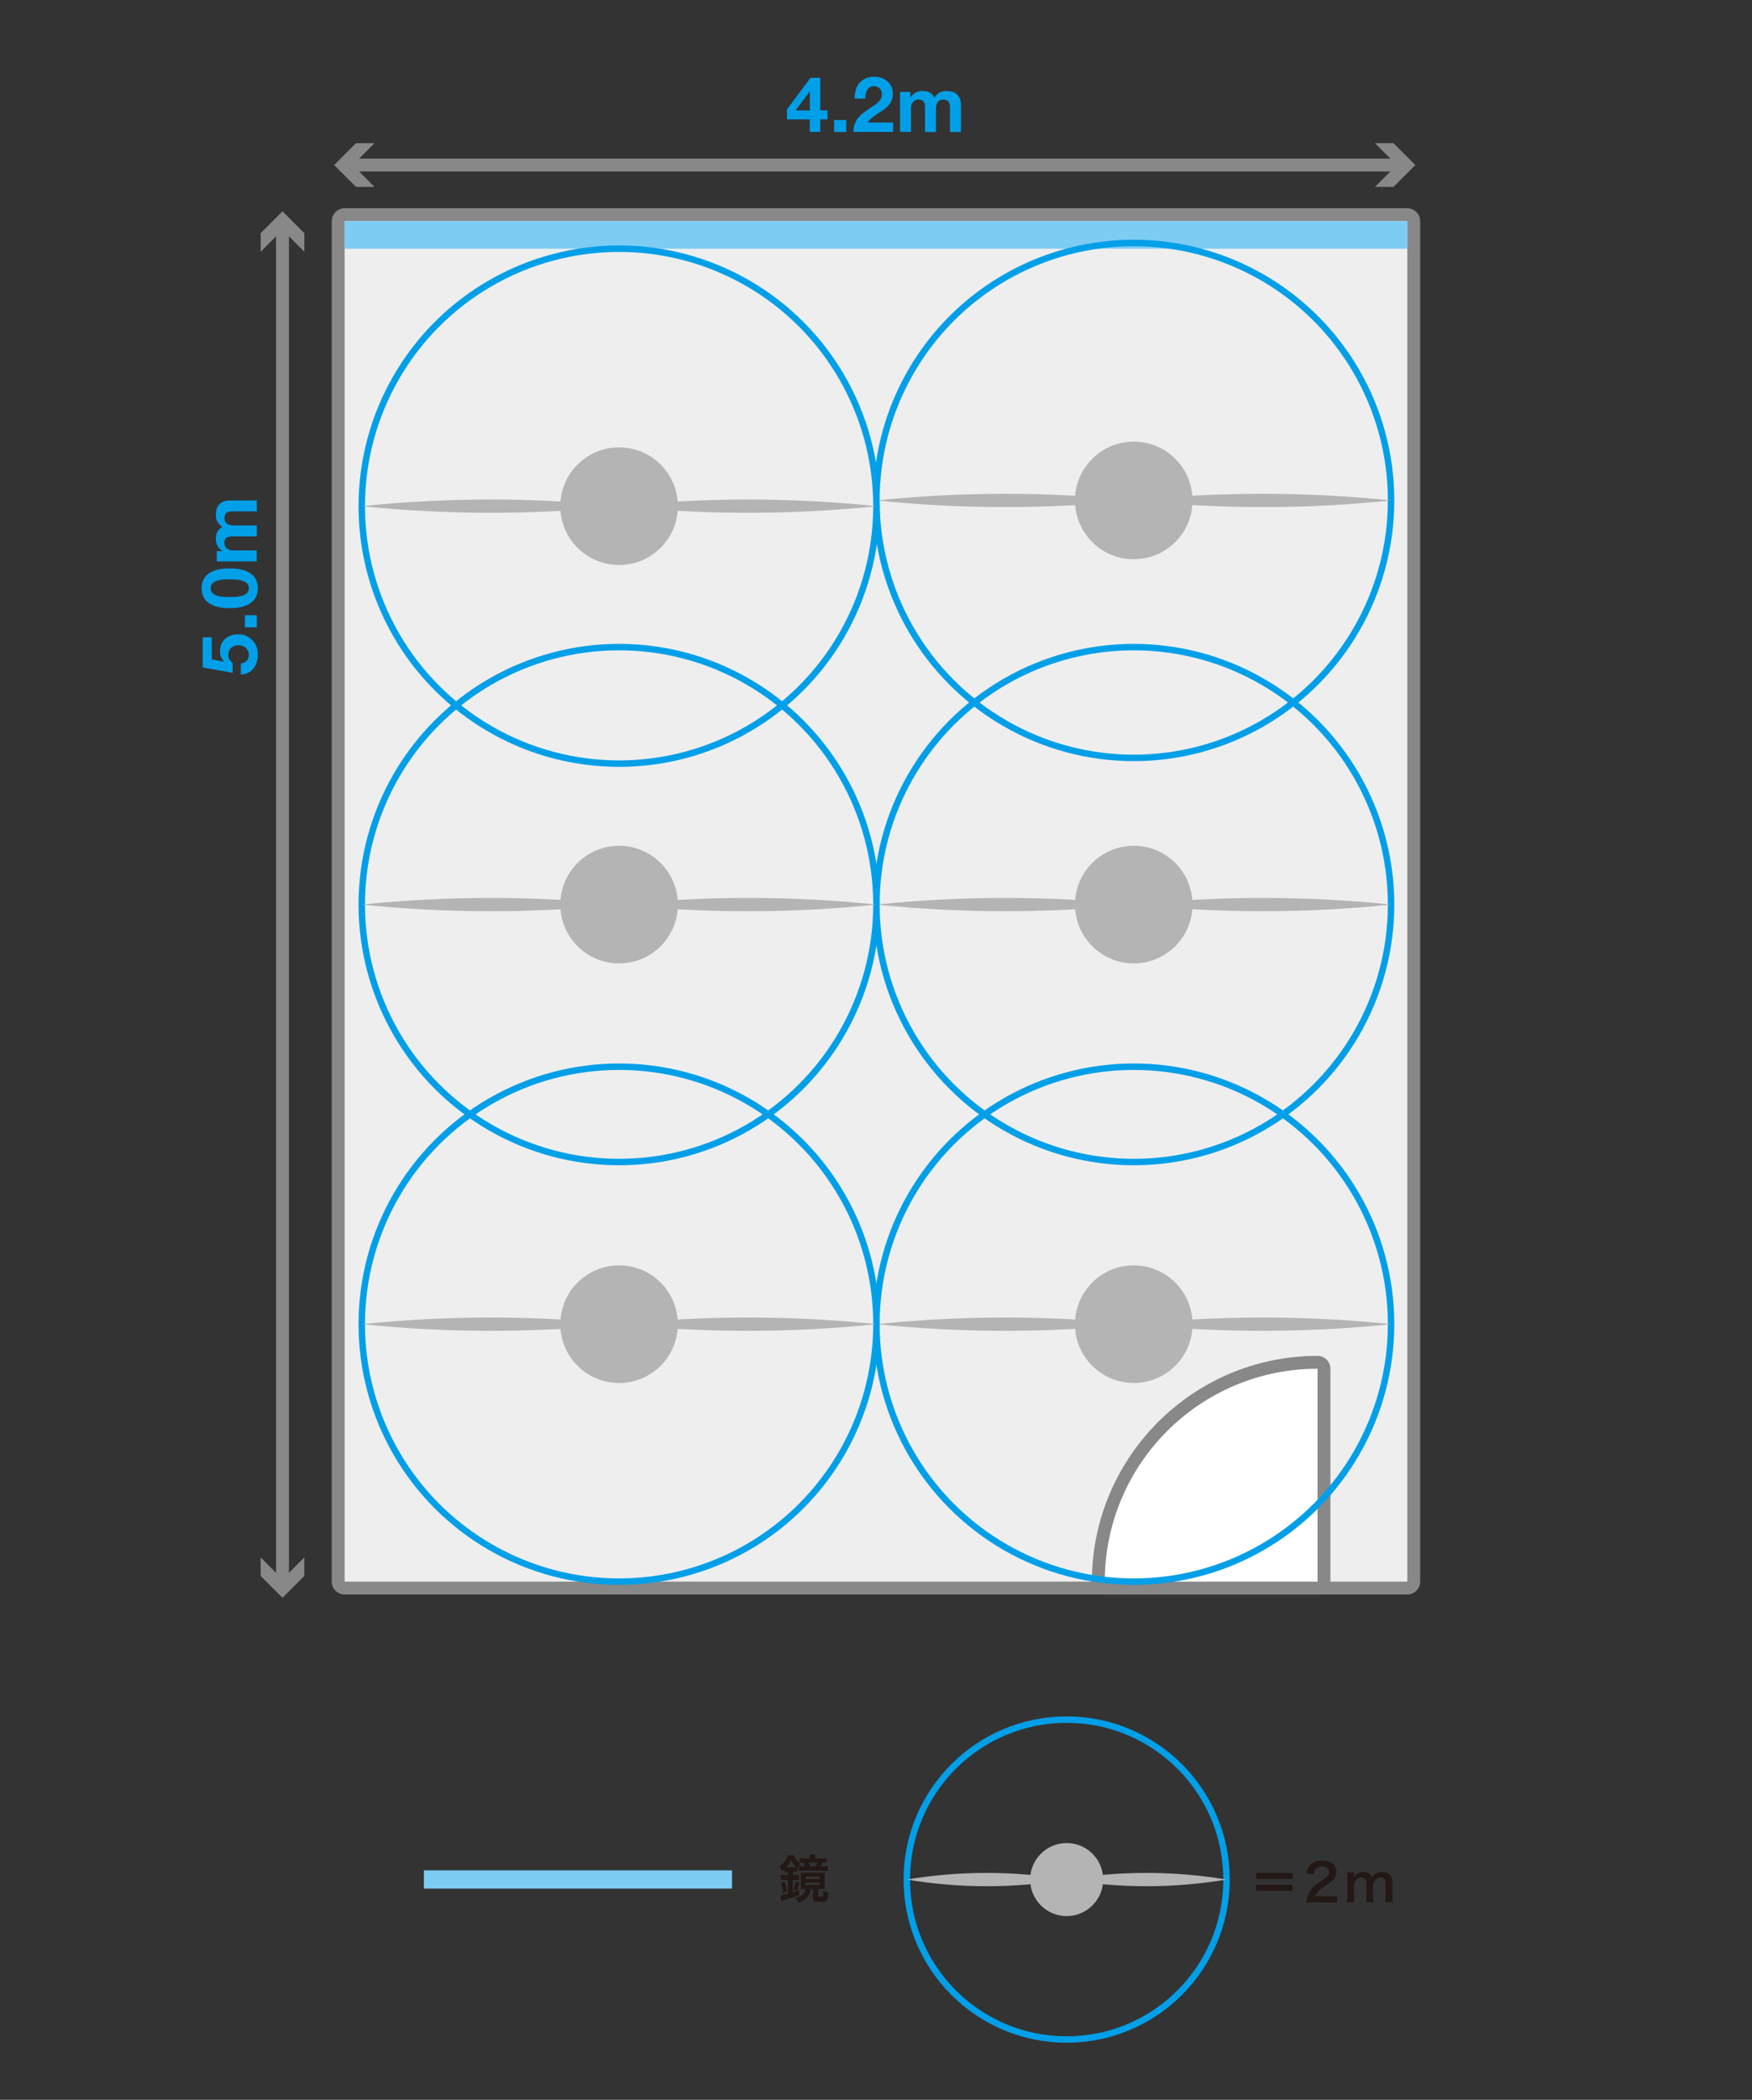
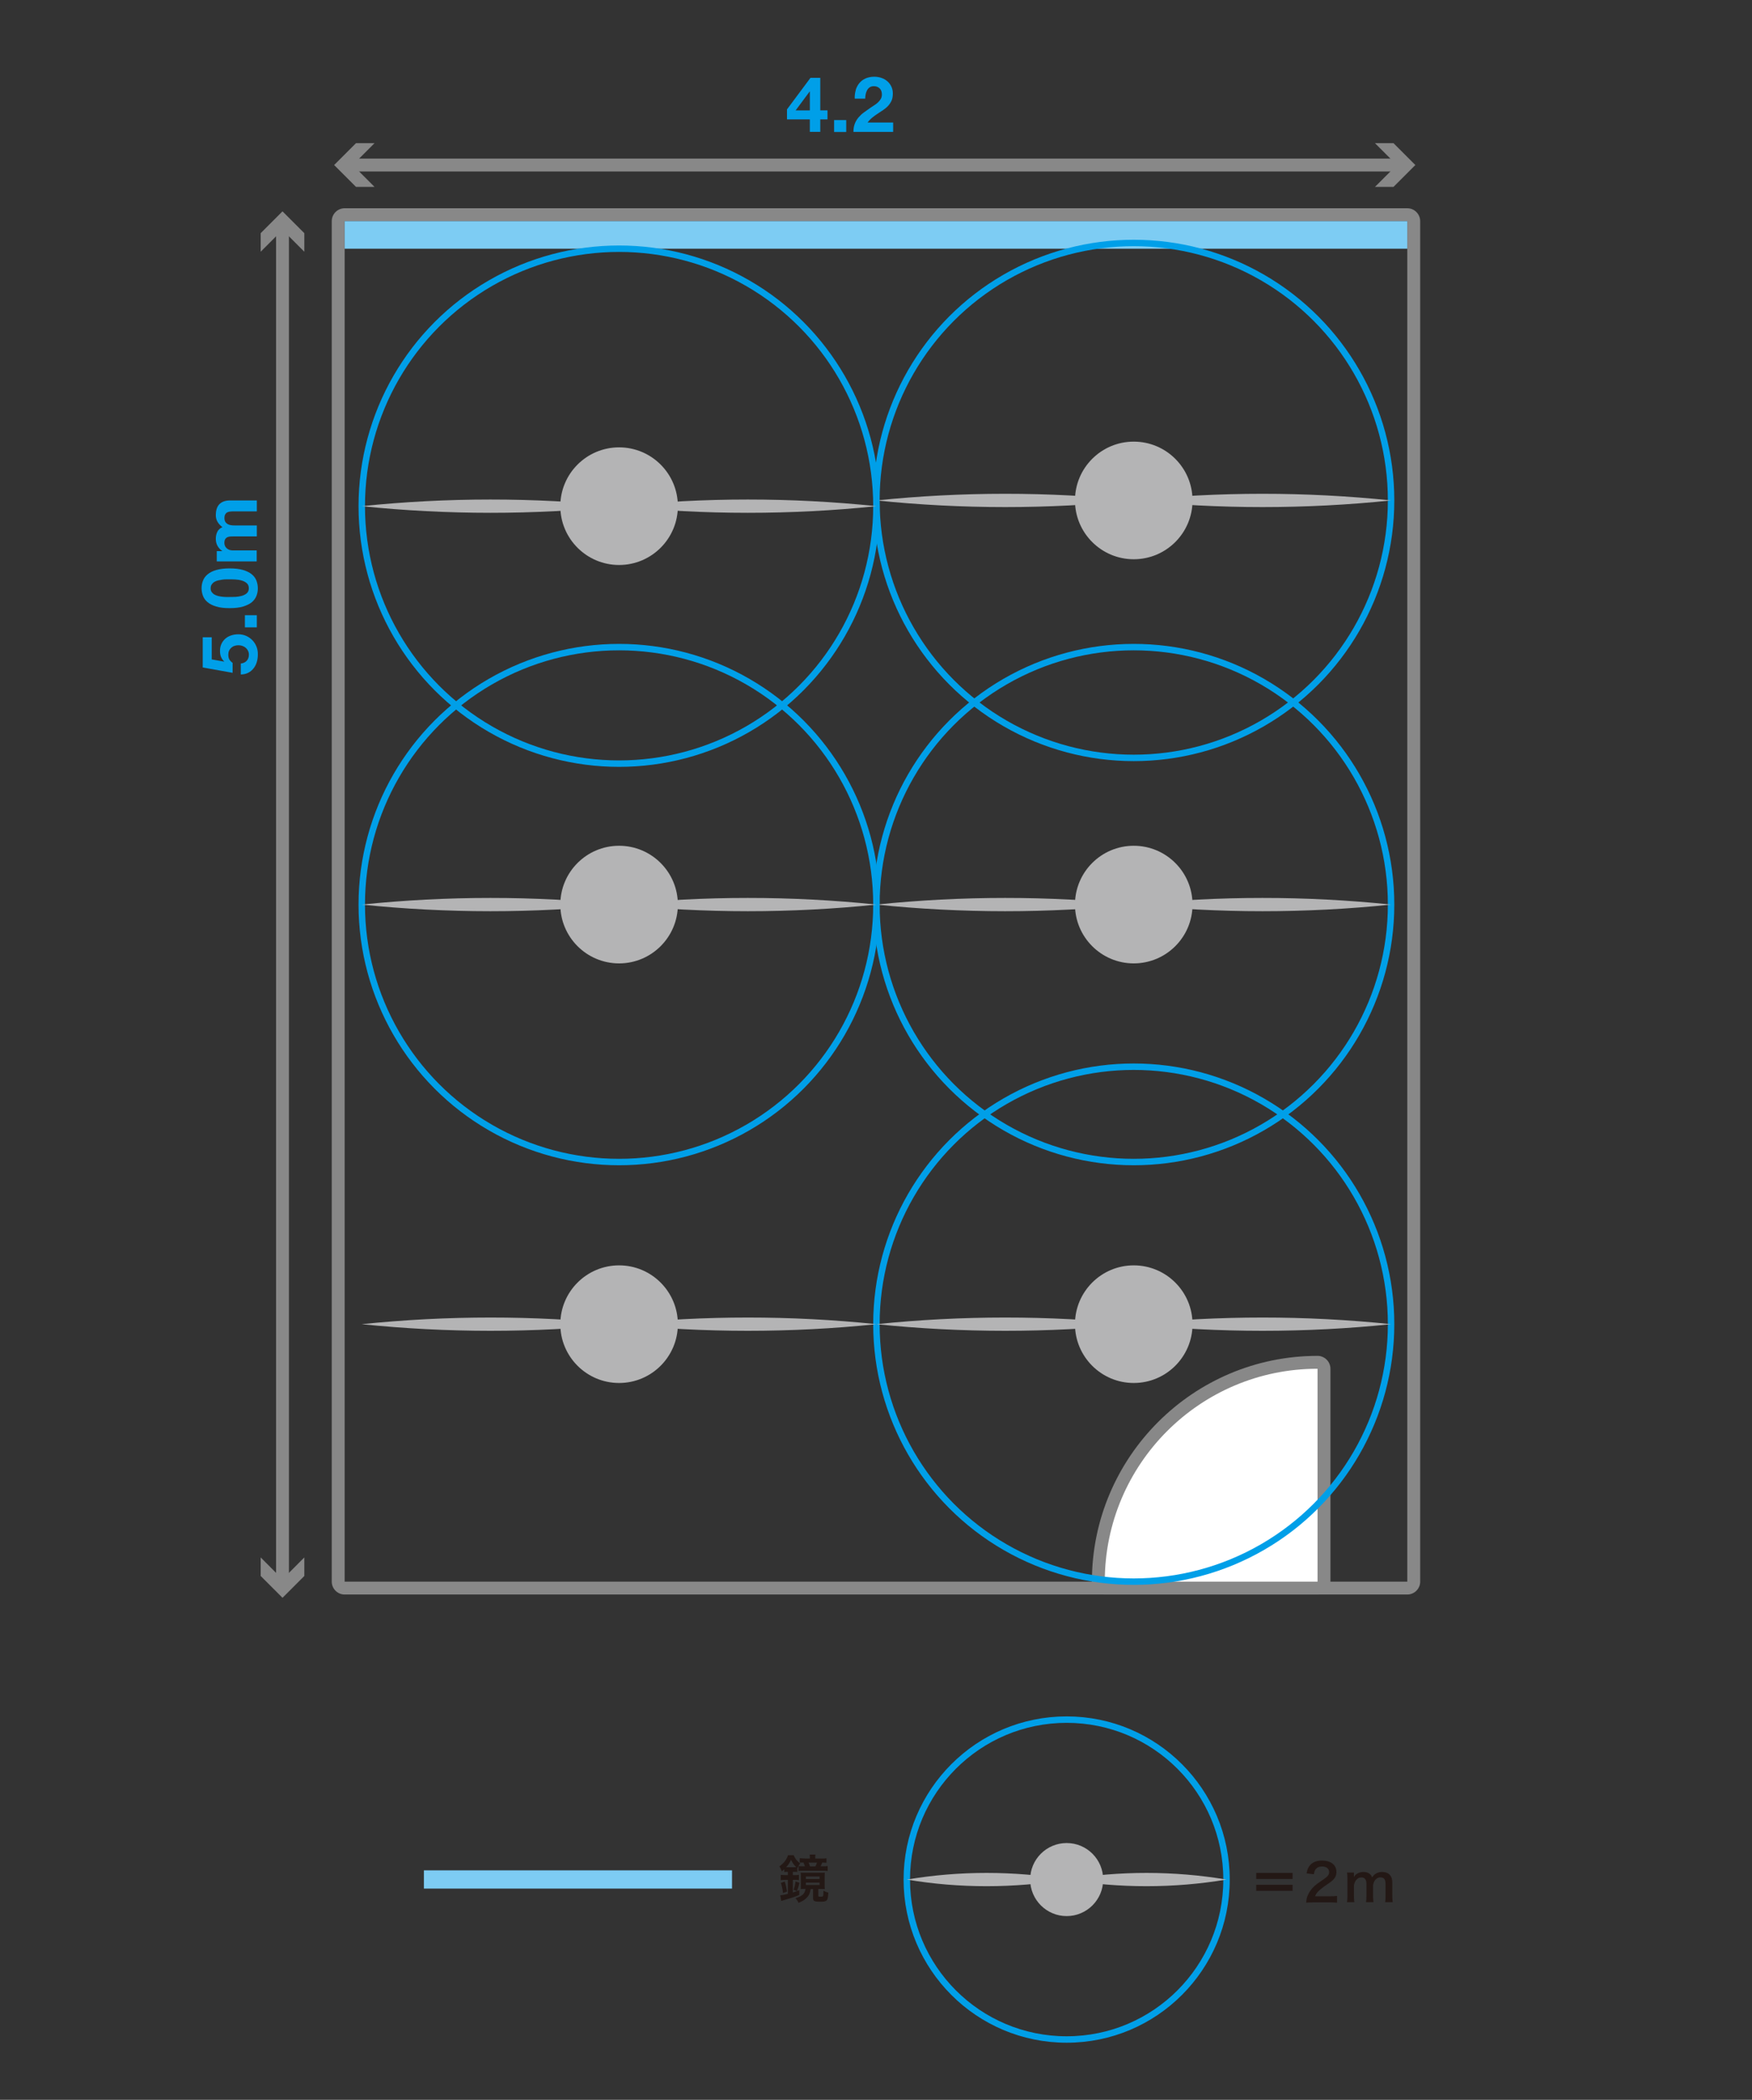
<svg xmlns="http://www.w3.org/2000/svg" id="_レイヤー_2" data-name="レイヤー 2" viewBox="0 0 272.13 325.98">
  <rect x="0" y="0" width="272.13" height="325.98" fill="#333333" stroke="none" />
  <defs>
    <style>
      .cls-1, .cls-2, .cls-3 {
        fill: none;
      }

      .cls-1, .cls-4, .cls-5, .cls-6, .cls-7, .cls-8, .cls-9, .cls-10 {
        stroke-width: 0px;
      }

      .cls-2 {
        stroke: #888;
        stroke-width: 2px;
      }

      .cls-2, .cls-3 {
        stroke-miterlimit: 10;
      }

      .cls-3 {
        stroke: #009fe8;
      }

      .cls-4 {
        fill: #888;
      }

      .cls-5 {
        fill: #231815;
      }

      .cls-6 {
        fill: #b4b4b5;
      }

      .cls-7 {
        fill: #7dccf3;
      }

      .cls-8 {
        fill: #fff;
      }

      .cls-9 {
        fill: #eeeeef;
      }

      .cls-10 {
        fill: #009fe8;
      }
    </style>
  </defs>
  <g id="_ガイド" data-name="ガイド">
    <rect class="cls-1" width="272.13" height="325.98" />
  </g>
  <g id="_1studio" data-name="1studio">
    <g>
      <g>
-         <rect class="cls-9" x="52.53" y="33.33" width="167.06" height="213.21" rx="1" ry="1" />
        <path class="cls-4" d="M218.59,34.33v211.21H53.53V34.33h165.06M218.59,32.33H53.53c-1.1,0-2,.9-2,2v211.21c0,1.1.9,2,2,2h165.06c1.1,0,2-.9,2-2V34.33c0-1.1-.9-2-2-2h0Z" />
      </g>
      <g>
        <path class="cls-8" d="M171.6,246.54c-.55,0-1-.45-1-1,0-18.78,15.28-34.05,34.05-34.05.55,0,1,.45,1,1v33.05c0,.55-.45,1-1,1h-33.05Z" />
        <path class="cls-4" d="M204.65,212.49v33.05h-33.05c0-18.25,14.8-33.05,33.05-33.05M204.65,210.49c-19.33,0-35.05,15.72-35.05,35.05,0,1.1.9,2,2,2h33.05c1.1,0,2-.9,2-2v-33.05c0-1.1-.9-2-2-2h0Z" />
      </g>
      <rect class="cls-7" x="133.92" y="-46.06" width="4.28" height="165.06" transform="translate(172.53 -99.59) rotate(90)" />
    </g>
    <g>
      <rect class="cls-7" x="88.35" y="267.86" width="2.83" height="47.86" transform="translate(381.56 202.01) rotate(90)" />
      <path class="cls-5" d="M122.29,290.59c-.17,0-.32,0-.47.03v-.44c-.14.14-.2.19-.38.34-.12-.34-.2-.5-.38-.78.68-.48,1.11-1.03,1.34-1.73h.87c.25.57.5.88,1.02,1.28-.18.24-.32.46-.45.74v.58c-.14-.02-.26-.02-.47-.02h-.22v.51h.3c.28,0,.44,0,.64-.04v.82c-.18-.03-.34-.04-.64-.04h-.3v1.95c.35-.11.52-.17,1-.35v.74c-.7.3-1.06.42-2.16.74-.3.08-.5.15-.64.2l-.16-.89c.34-.02.67-.09,1.19-.22v-2.17h-.36c-.31,0-.54.02-.75.04v-.82c.19.02.44.04.76.04h.35v-.51h-.1ZM121.62,293.89c-.06-.56-.14-.98-.33-1.58l.6-.21c.18.56.26.91.35,1.56l-.62.22ZM123.38,289.87c.14,0,.18,0,.29,0-.36-.36-.54-.62-.8-1.13-.26.51-.42.76-.76,1.14h1.27ZM123.26,293.39c.17-.48.24-.79.3-1.3l.61.19c-.1.49-.22.86-.38,1.29l-.54-.18ZM125.06,293.24c-.24,0-.43,0-.69.02.02-.16.02-.28.02-.58v-1.34c0-.28,0-.44-.03-.63.22.02.43.02.77.02h2.25c.35,0,.5,0,.74-.02-.02.18-.03.29-.03.6v1.32c0,.31,0,.46.03.64-.18-.02-.37-.02-.67-.02h-.35v1.04c0,.14.04.16.36.16.25,0,.34-.03.38-.11.04-.09.06-.34.06-.82.29.16.5.24.76.29-.08,1.32-.16,1.42-1.3,1.42-.84,0-1.07-.11-1.07-.52v-1.45h-.37c-.11.59-.21.85-.44,1.16-.18.22-.46.47-.75.65-.21.13-.37.2-.71.33-.1-.27-.25-.48-.46-.72,1.06-.33,1.42-.66,1.56-1.42h-.06ZM127.51,288.53c.38,0,.62,0,.86-.05v.7c-.24-.02-.29-.02-.65-.03-.08.21-.16.38-.26.58h.28c.41,0,.6,0,.82-.04v.77c-.27-.03-.48-.04-.9-.04h-2.81c-.34,0-.6,0-.82.03v-.75c.17.02.42.03.77.03h.22c-.07-.23-.14-.39-.22-.58h-.08c-.22,0-.35,0-.5.02v-.7c.26.03.51.05.86.05h.71v-.13c0-.18,0-.33-.03-.48h.9c-.02.14-.03.28-.03.48v.13h.9ZM125.17,291.7h2.13v-.38h-2.13v.38ZM125.17,292.64h2.13v-.38h-2.13v.38ZM126.65,289.74c.12-.23.15-.32.25-.58h-1.31c.11.24.16.36.22.58h.84Z" />
    </g>
    <g>
      <circle class="cls-3" cx="165.68" cy="291.79" r="24.83" />
      <g>
        <circle class="cls-6" cx="165.68" cy="291.79" r="5.67" />
        <g>
          <path class="cls-6" d="M190.51,291.79c-8.21,1.37-16.62,1.38-24.83,0,8.2-1.38,16.62-1.37,24.83,0h0Z" />
          <path class="cls-6" d="M165.68,291.79c-8.21,1.37-16.62,1.38-24.83,0,8.2-1.38,16.62-1.37,24.83,0h0Z" />
        </g>
      </g>
    </g>
    <g>
      <circle class="cls-3" cx="176.1" cy="77.69" r="39.97" />
      <g>
        <circle class="cls-6" cx="176.1" cy="77.69" r="9.13" />
        <g>
          <path class="cls-6" d="M136.13,77.69c13.28-1.37,26.69-1.38,39.97,0-13.28,1.38-26.69,1.37-39.97,0h0Z" />
          <path class="cls-6" d="M176.1,77.69c13.28-1.37,26.69-1.38,39.97,0-13.28,1.38-26.69,1.37-39.97,0h0Z" />
        </g>
      </g>
    </g>
    <g>
      <circle class="cls-3" cx="96.16" cy="78.58" r="39.97" />
      <g>
        <circle class="cls-6" cx="96.16" cy="78.58" r="9.13" />
        <g>
          <path class="cls-6" d="M56.19,78.58c13.28-1.37,26.69-1.38,39.97,0-13.28,1.38-26.69,1.37-39.97,0h0Z" />
          <path class="cls-6" d="M96.16,78.58c13.28-1.37,26.69-1.38,39.97,0-13.28,1.38-26.69,1.37-39.97,0h0Z" />
        </g>
      </g>
    </g>
    <g>
      <circle class="cls-3" cx="176.1" cy="205.57" r="39.97" />
      <g>
        <circle class="cls-6" cx="176.1" cy="205.57" r="9.13" />
        <g>
          <path class="cls-6" d="M136.13,205.57c13.28-1.37,26.69-1.38,39.97,0-13.28,1.38-26.69,1.37-39.97,0h0Z" />
          <path class="cls-6" d="M176.1,205.57c13.28-1.37,26.69-1.38,39.97,0-13.28,1.38-26.69,1.37-39.97,0h0Z" />
        </g>
      </g>
    </g>
    <g>
-       <circle class="cls-3" cx="96.16" cy="205.57" r="39.97" />
      <g>
        <circle class="cls-6" cx="96.16" cy="205.57" r="9.13" />
        <g>
          <path class="cls-6" d="M56.19,205.57c13.28-1.37,26.69-1.38,39.97,0-13.28,1.38-26.69,1.37-39.97,0h0Z" />
          <path class="cls-6" d="M96.16,205.57c13.28-1.37,26.69-1.38,39.97,0-13.28,1.38-26.69,1.37-39.97,0h0Z" />
        </g>
      </g>
    </g>
    <g>
      <circle class="cls-3" cx="176.1" cy="140.43" r="39.97" />
      <g>
        <circle class="cls-6" cx="176.1" cy="140.43" r="9.13" />
        <g>
          <path class="cls-6" d="M136.13,140.43c13.28-1.37,26.69-1.38,39.97,0-13.28,1.38-26.69,1.37-39.97,0h0Z" />
          <path class="cls-6" d="M176.1,140.43c13.28-1.37,26.69-1.38,39.97,0-13.28,1.38-26.69,1.37-39.97,0h0Z" />
        </g>
      </g>
    </g>
    <g>
      <circle class="cls-3" cx="96.16" cy="140.43" r="39.97" />
      <g>
        <circle class="cls-6" cx="96.16" cy="140.43" r="9.13" />
        <g>
          <path class="cls-6" d="M56.19,140.43c13.28-1.37,26.69-1.38,39.97,0-13.28,1.38-26.69,1.37-39.97,0h0Z" />
          <path class="cls-6" d="M96.16,140.43c13.28-1.37,26.69-1.38,39.97,0-13.28,1.38-26.69,1.37-39.97,0h0Z" />
        </g>
      </g>
    </g>
    <g>
      <path class="cls-5" d="M200.77,290.76v.94h-5.65v-.94h5.65ZM200.77,292.6v.94h-5.65v-.94h5.65Z" />
      <path class="cls-5" d="M203.9,295.34c-.62,0-.75,0-1.03.04.05-.46.1-.74.21-1.02.22-.58.58-1.09,1.09-1.57.28-.25.52-.43,1.32-.97.74-.5.96-.77.96-1.18,0-.54-.42-.88-1.1-.88-.46,0-.82.16-1.02.47-.14.19-.19.37-.25.74l-1.14-.14c.11-.61.26-.94.55-1.28.4-.46,1.03-.71,1.83-.71,1.4,0,2.26.67,2.26,1.77,0,.53-.18.91-.57,1.28-.22.21-.3.27-1.34.98-.35.25-.75.58-.95.8-.24.26-.34.42-.46.72h2.24c.5,0,.9-.02,1.17-.06v1.05c-.38-.03-.7-.05-1.21-.05h-2.57Z" />
      <path class="cls-5" d="M209.23,295.29c.04-.34.06-.61.06-1.04v-2.51c0-.5-.02-.74-.06-1.04h1.07v.41s0,.17,0,.3c.23-.49.82-.8,1.49-.8.43,0,.78.12,1.03.36.14.13.21.23.3.48.27-.36.42-.5.67-.63.26-.14.54-.21.89-.21.51,0,.93.16,1.2.46.26.29.38.65.38,1.22v1.97c0,.45.02.71.06,1.04h-1.17c.05-.33.06-.57.06-1.04v-1.79c0-.7-.25-1.02-.78-1.02-.26,0-.46.07-.66.24-.28.24-.41.5-.5.99v1.58c0,.44.02.71.06,1.04h-1.15c.05-.34.06-.58.06-1.04v-1.79c0-.67-.26-1.01-.78-1.01-.34,0-.61.14-.82.42-.18.23-.26.42-.34.8v1.58c0,.43.02.67.06,1.04h-1.13Z" />
    </g>
    <g>
      <path class="cls-10" d="M122.24,18.54v-1.56l3.65-4.9h1.52v5.05h1.12v1.4h-1.12v1.94h-1.62v-1.94h-3.55ZM125.75,14.22l-2.17,2.92h2.21v-2.92h-.04Z" />
      <path class="cls-10" d="M131.44,18.64v1.85h-1.88v-1.85h1.88Z" />
      <path class="cls-10" d="M132.91,13.97c.13-.41.32-.77.58-1.08.26-.31.58-.55.97-.72.39-.17.83-.26,1.34-.26.38,0,.75.06,1.1.18.35.12.65.29.92.52.26.22.47.5.63.83.16.33.23.7.23,1.1s-.07.79-.2,1.09c-.14.3-.32.57-.54.81-.22.24-.48.45-.76.64-.28.19-.57.38-.86.57-.29.19-.57.39-.84.61-.27.22-.51.47-.72.76h3.97v1.46h-6.17c0-.49.07-.91.21-1.27s.33-.68.57-.97c.24-.28.52-.55.85-.79.32-.24.67-.48,1.03-.73.18-.13.38-.26.59-.39s.4-.28.57-.44c.17-.16.32-.34.43-.54.12-.2.17-.43.17-.68,0-.41-.12-.73-.35-.95-.24-.23-.54-.34-.91-.34-.25,0-.46.06-.63.17-.17.12-.31.27-.41.46-.1.19-.18.4-.22.62s-.07.45-.07.68h-1.63c-.02-.48.04-.93.17-1.34Z" />
-       <path class="cls-10" d="M141.39,14.28v.84h.02c.22-.32.49-.57.81-.74.32-.18.68-.26,1.09-.26s.75.08,1.07.23c.32.15.57.42.74.8.18-.27.43-.51.75-.72.32-.21.69-.31,1.12-.31.33,0,.63.04.91.12.28.08.52.21.72.38.2.18.36.41.47.69.11.28.17.63.17,1.03v4.15h-1.7v-3.52c0-.21,0-.4-.02-.59-.02-.18-.06-.34-.13-.48-.07-.14-.18-.24-.32-.32-.14-.08-.33-.12-.57-.12s-.43.05-.58.14c-.15.09-.26.21-.35.36s-.14.32-.17.5-.04.38-.04.57v3.46h-1.7v-3.48c0-.18,0-.37-.01-.55,0-.18-.04-.35-.1-.5-.06-.15-.16-.27-.3-.37-.14-.09-.35-.14-.62-.14-.08,0-.19.02-.32.05-.13.04-.26.1-.38.2s-.23.24-.32.43-.13.43-.13.74v3.6h-1.7v-6.2h1.61Z" />
    </g>
    <g>
      <path class="cls-10" d="M32.89,102.37l1.91.34.02-.02c-.23-.23-.4-.48-.5-.74s-.15-.56-.15-.9c0-.42.08-.78.23-1.1s.36-.59.61-.81c.26-.22.56-.39.91-.5.35-.12.72-.17,1.11-.17.43,0,.83.08,1.21.25s.69.39.97.68c.27.28.48.61.63.99s.22.78.21,1.2c0,.41-.05.8-.16,1.17s-.27.7-.5.99-.5.52-.83.69c-.33.17-.72.26-1.16.27v-1.7c.38-.04.69-.18.92-.43s.34-.56.34-.95c0-.22-.05-.43-.14-.61-.09-.18-.21-.33-.36-.46s-.32-.22-.52-.29c-.2-.07-.4-.1-.61-.1s-.42.03-.61.1c-.19.06-.36.16-.5.29s-.26.28-.34.46c-.08.18-.12.38-.12.61,0,.3.05.55.16.74.11.19.28.37.51.54v1.54l-4.64-.83v-4.69h1.4v3.47Z" />
      <path class="cls-10" d="M38.04,95.51h1.85v1.88h-1.85v-1.88Z" />
      <path class="cls-10" d="M33.59,94.16c-.56-.16-1-.39-1.34-.67s-.58-.61-.72-.98-.22-.77-.22-1.18.07-.82.22-1.19c.14-.37.38-.7.72-.98s.78-.51,1.34-.67,1.24-.25,2.06-.25,1.54.08,2.11.25,1.01.39,1.35.67c.34.28.58.61.72.98.14.37.22.77.22,1.19s-.07.81-.22,1.18-.38.7-.72.98c-.34.28-.79.5-1.35.67s-1.27.25-2.11.25-1.5-.08-2.06-.25ZM36.52,92.67c.34-.02.67-.07.98-.15s.59-.22.81-.4c.22-.18.34-.45.34-.79s-.11-.62-.34-.81c-.22-.19-.49-.32-.81-.41s-.64-.13-.98-.15c-.34-.02-.63-.02-.87-.02-.14,0-.32,0-.52,0-.2,0-.41.02-.63.05-.22.03-.43.07-.64.12s-.4.13-.57.23c-.17.1-.3.24-.41.4s-.16.36-.16.59.05.43.16.58.24.28.41.38c.17.1.36.18.57.23s.43.1.64.12c.22.02.43.04.63.04.2,0,.38,0,.52,0,.24,0,.53,0,.87-.02Z" />
      <path class="cls-10" d="M33.68,85.56h.84v-.02c-.32-.22-.57-.49-.74-.81-.18-.32-.26-.68-.26-1.09s.08-.75.23-1.07c.15-.32.42-.57.8-.74-.27-.18-.51-.43-.72-.75-.21-.32-.31-.69-.31-1.12,0-.33.04-.63.12-.91.08-.28.21-.52.38-.72.18-.2.41-.36.69-.47.28-.11.63-.17,1.03-.17h4.15v1.7h-3.52c-.21,0-.4,0-.59.02-.18.02-.34.06-.48.13-.14.07-.24.18-.32.32-.08.14-.12.33-.12.57s.05.43.14.58c.09.15.21.26.36.35s.32.14.5.17.38.04.57.04h3.46v1.7h-3.48c-.18,0-.37,0-.55.01-.18,0-.35.04-.5.1-.15.06-.27.16-.37.3-.09.14-.14.35-.14.62,0,.08.02.19.05.32.04.13.1.26.2.38s.24.23.43.32.43.13.74.13h3.6v1.7h-6.2v-1.61Z" />
    </g>
    <g>
      <line class="cls-2" x1="43.88" y1="35.1" x2="43.88" y2="245.77" />
      <polygon class="cls-4" points="40.49 39.08 43.88 35.69 47.27 39.08 47.27 36.2 43.88 32.81 40.49 36.2 40.49 39.08" />
      <polygon class="cls-4" points="40.49 241.78 43.88 245.18 47.27 241.78 47.27 244.66 43.88 248.05 40.49 244.66 40.49 241.78" />
    </g>
    <g>
      <line class="cls-2" x1="217.56" y1="25.62" x2="54.19" y2="25.62" />
      <polygon class="cls-4" points="213.57 22.23 216.97 25.62 213.57 29.01 216.45 29.01 219.84 25.62 216.45 22.23 213.57 22.23" />
      <polygon class="cls-4" points="58.17 22.23 54.78 25.62 58.17 29.01 55.29 29.01 51.9 25.62 55.29 22.23 58.17 22.23" />
    </g>
  </g>
</svg>